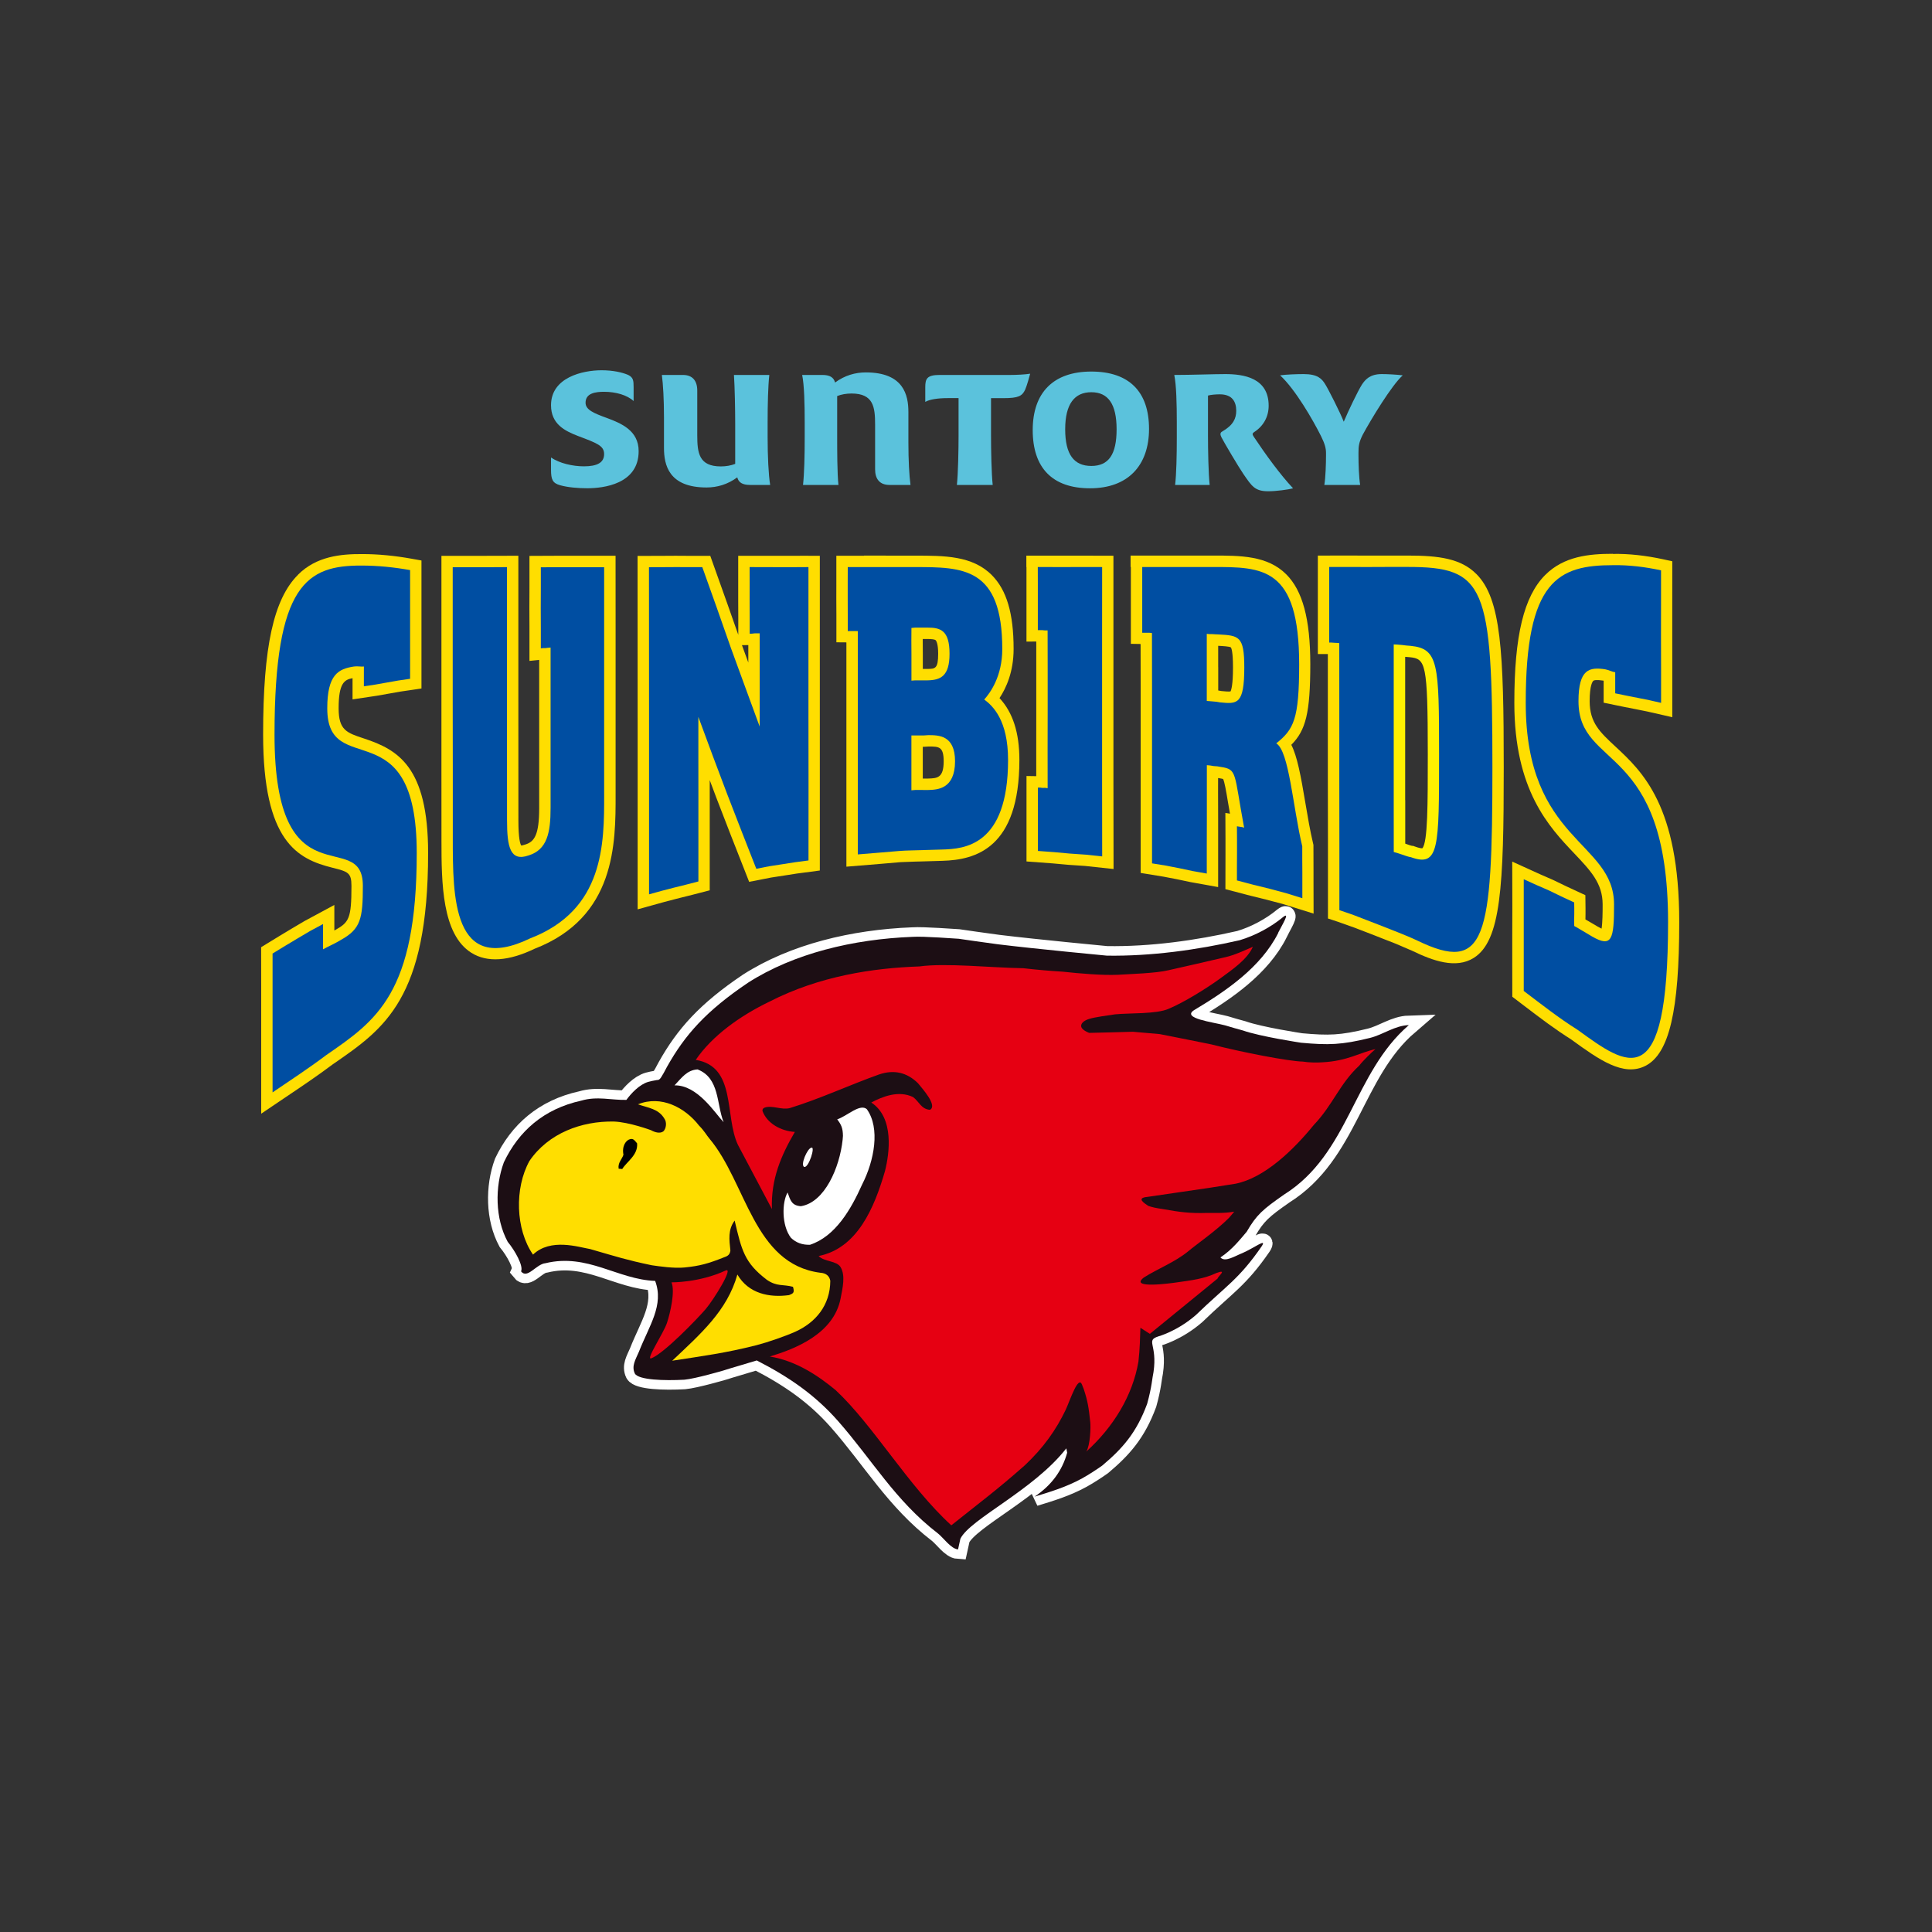
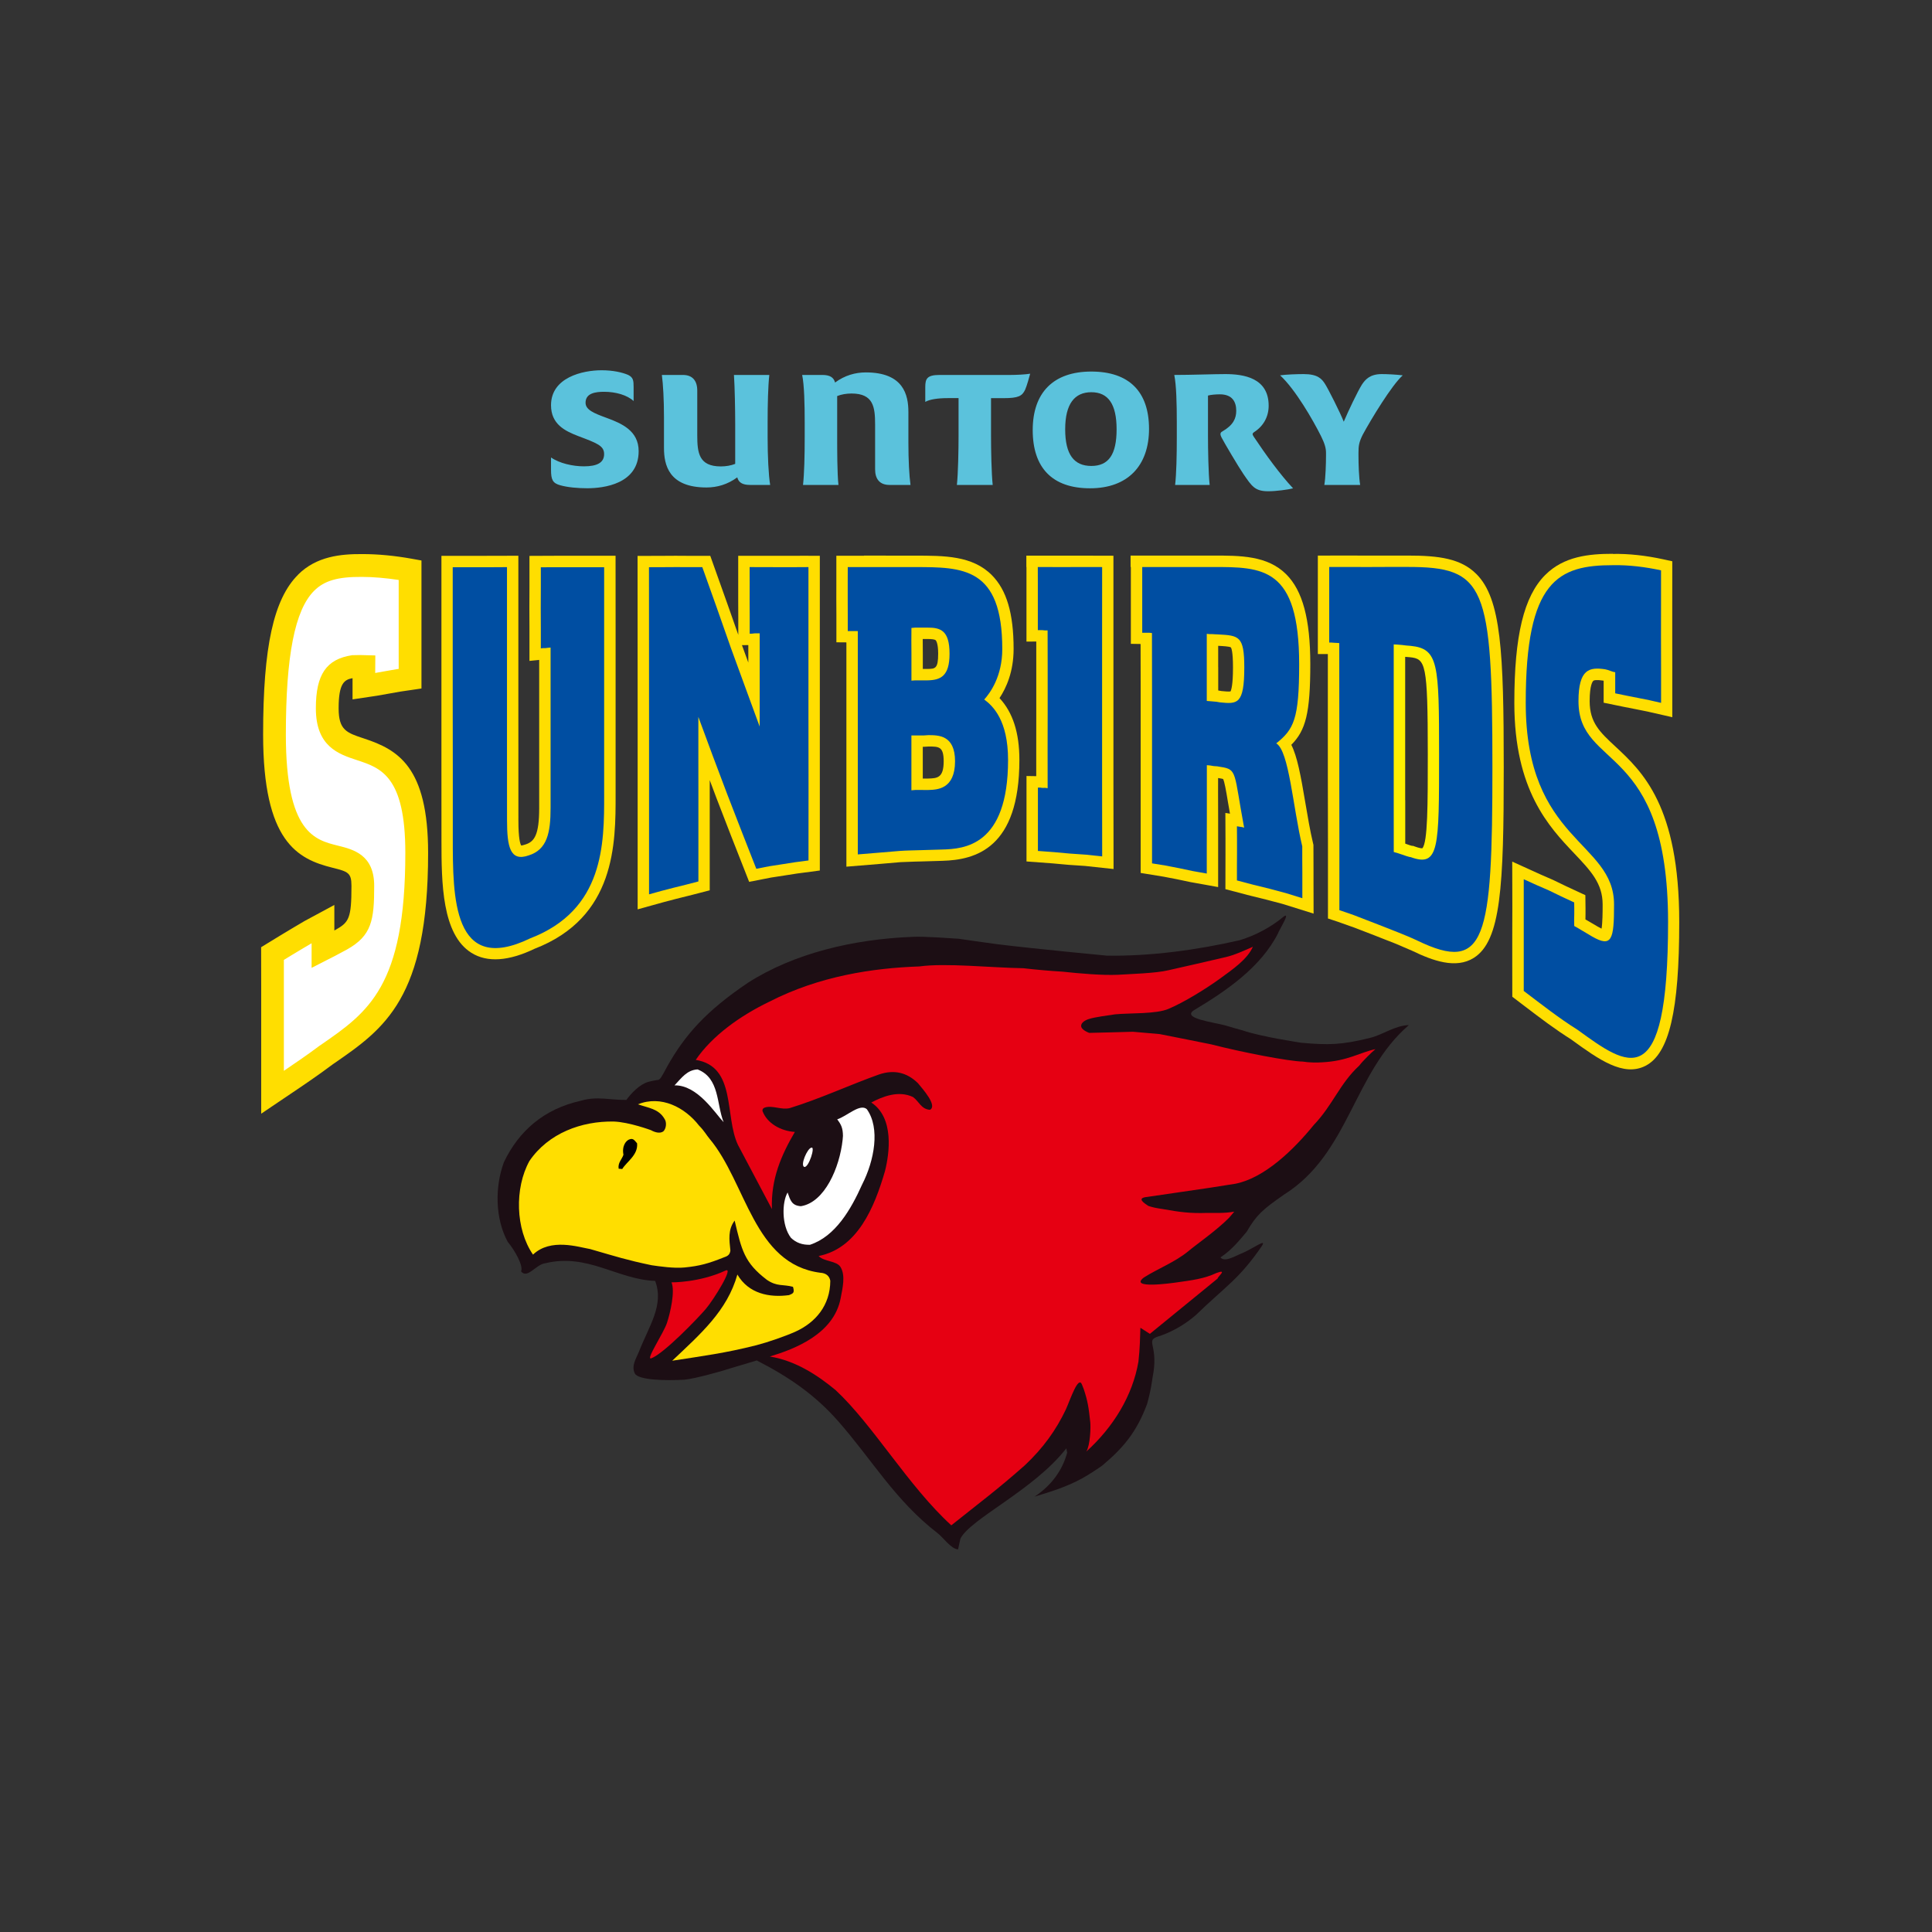
<svg xmlns="http://www.w3.org/2000/svg" width="260" height="260" viewBox="0 0 260 260" fill="none">
  <rect x="0" y="0" width="260" height="260" fill="#333333" stroke="none" />
  <g clip-path="url(#clip0_1_1678)">
    <path d="M205.059 133.37V129.59V125.804V122.029V118.322L206.758 119.095L208.414 119.815L210.107 120.636L211.847 121.445L211.858 122.218V122.991L211.842 123.796L211.852 124.616C212.588 125.01 213.393 125.541 214.276 126.041C216.905 127.545 217.221 126.461 217.21 121.714C217.21 113.18 205.327 113.269 205.327 94.594C205.317 78.068 209.712 76.059 217.084 76.059C219.208 76.023 221.406 76.291 223.535 76.754V81.149L223.53 85.671L223.541 90.072V94.588L222 94.236L220.449 93.926L218.908 93.621L217.368 93.305V92.617V91.88V91.186V90.461C216.947 90.424 216.479 90.151 216.022 90.072C213.887 89.751 212.431 90.04 212.425 94.352C212.425 103.658 224.471 99.825 224.482 124.064C224.482 147.645 219.003 143.439 212.294 138.581C209.818 137.035 207.467 135.179 205.075 133.37H205.059Z" fill="white" />
    <path d="M217.052 74.529H217.037C213.803 74.529 210.448 74.876 207.951 77.374C205.075 80.25 203.792 85.55 203.792 94.562V94.593C203.792 106.35 208.45 111.261 211.858 114.852C214.076 117.192 215.675 118.879 215.675 121.708V121.945C215.675 122.712 215.664 124.174 215.533 124.973C215.401 124.91 215.244 124.831 215.033 124.71C215.023 124.71 213.908 124.048 213.908 124.048C213.908 124.048 213.629 123.885 213.361 123.732C213.361 123.585 213.372 123.023 213.372 123.023C213.372 123.002 213.372 122.229 213.372 122.229C213.372 122.208 213.351 120.467 213.351 120.467L210.738 119.253L209.039 118.432L207.352 117.696L203.508 115.951L203.524 122.045L203.513 125.815V129.6L203.519 134.138L205.259 135.463C207.252 136.982 209.318 138.554 211.458 139.89L211.369 139.832L211.574 139.979C215.112 142.54 218.456 144.964 221.443 143.434C224.629 141.804 225.991 136.015 225.985 124.074C225.985 108.443 221.011 103.826 217.384 100.456C215.307 98.526 213.934 97.254 213.929 94.362C213.929 92.154 214.345 91.686 214.429 91.617C214.513 91.544 214.791 91.449 215.769 91.596C215.769 91.596 215.79 91.607 215.811 91.612C215.811 91.759 215.811 92.637 215.811 92.637V94.567L218.577 95.135L220.133 95.44C220.133 95.44 221.674 95.75 221.679 95.75L225.05 96.518V90.082L225.044 85.681V81.165L225.05 75.534L223.845 75.271C221.448 74.75 219.161 74.503 217.042 74.545L217.052 74.529ZM217.173 127.881C218.672 127.008 218.745 124.968 218.74 121.708C218.74 117.66 216.479 115.272 214.082 112.743C210.696 109.168 206.857 105.125 206.857 94.588C206.857 86.543 207.888 81.764 210.117 79.535C211.737 77.915 214.071 77.584 217.084 77.589C218.63 77.563 220.291 77.742 222.005 78.047C222.005 79.335 222.005 81.149 222.005 81.149V85.671V90.077V92.679C221.537 92.585 220.743 92.427 220.743 92.427L219.198 92.122C219.198 92.122 219.066 92.096 218.887 92.059C218.887 91.954 218.887 91.181 218.887 91.181V89.104C218.887 89.104 217.547 88.941 217.515 88.941L217.184 88.831L216.264 88.568C215.002 88.379 213.582 88.321 212.452 89.293C211.374 90.224 210.89 91.786 210.89 94.357C210.89 98.584 213.046 100.582 215.322 102.696C218.719 105.85 222.941 109.773 222.946 124.069C222.946 137.261 221.143 140.153 220.065 140.705C218.745 141.378 215.896 139.317 213.382 137.497L213.135 137.319L213.088 137.292C211.069 136.036 209.155 134.574 207.131 133.028C207.131 133.028 206.863 132.823 206.594 132.618C206.594 131.651 206.594 129.595 206.594 129.595V122.039C206.594 122.039 206.594 121.419 206.594 120.693C207.052 120.893 207.678 121.167 207.777 121.209C207.83 121.235 209.439 122.013 209.439 122.013C209.449 122.018 209.891 122.223 210.328 122.423C210.328 122.644 210.328 122.986 210.328 122.986C210.328 122.96 210.312 123.764 210.312 123.764V123.811L210.338 125.494L211.137 125.962L212.331 126.661L213.53 127.371C214.655 128.012 215.974 128.58 217.179 127.886L217.173 127.881Z" fill="#FFDE00" />
    <path d="M178.88 86.491V81.401V78.846V76.301H181.504L184.091 76.307L186.757 76.296H189.375C199.88 76.291 200.842 78.683 200.842 103.264C200.848 126.467 199.922 131.015 190.742 126.582C189.854 126.156 188.97 125.809 188.118 125.462L185.458 124.416L182.871 123.417C182.019 123.07 181.057 122.76 180.247 122.486V113.459L180.237 104.499V95.508L180.232 86.544L179.853 86.517L179.538 86.502L179.196 86.475H178.886L178.88 86.491ZM189.843 86.917L189.259 86.87L188.686 86.801L188.097 86.749L187.561 86.722V93.7V100.693V107.675L187.566 114.658L188.108 114.815L188.686 115.005L189.265 115.204C189.417 115.231 189.696 115.357 189.843 115.346C193.671 116.74 193.665 114.163 193.665 101.534C193.665 89.341 193.581 87.296 189.843 86.917Z" fill="white" />
    <path d="M178.875 74.771H177.35V81.401V83.951V88.021H178.696C178.696 90.072 178.696 95.524 178.696 95.524V104.515L178.712 113.474V123.606L179.984 124.027L182.282 124.842C182.308 124.852 184.901 125.851 184.901 125.851C184.89 125.851 187.55 126.892 187.556 126.892L187.897 127.029L190.074 127.965C192.803 129.285 195.921 130.426 198.329 128.912C201.994 126.614 202.372 119.332 202.367 103.264C202.367 87.737 202.02 80.581 198.687 77.253C196.605 75.171 193.692 74.761 189.37 74.766H186.751L184.08 74.771L181.504 74.761L178.87 74.766L178.875 74.771ZM181.504 77.826L184.08 77.837L186.757 77.831H189.37C192.892 77.831 195.19 78.089 196.526 79.424C198.923 81.822 199.307 88.415 199.307 103.269C199.307 115.404 199.123 124.805 196.704 126.325C195.826 126.877 194.091 126.509 191.399 125.21L189.038 124.195L188.686 124.053L186.01 123.002C185.999 123.002 183.413 122.003 183.413 122.003C183.428 122.008 182.492 121.677 181.767 121.419C181.767 119.742 181.767 113.474 181.767 113.474L181.756 104.515V95.529L181.751 85.14C181.751 85.14 180.542 85.056 180.4 85.05V77.842C180.936 77.842 181.499 77.842 181.499 77.842L181.504 77.826Z" fill="#FFDE00" />
    <path d="M186.036 86.722V93.705V100.692V107.675V115.804C186.036 115.804 187.608 116.266 187.656 116.277C187.703 116.293 188.208 116.461 188.208 116.461C188.187 116.456 188.765 116.65 188.765 116.65L188.844 116.676C188.844 116.676 188.886 116.687 188.923 116.692C188.928 116.692 188.996 116.713 188.996 116.713L189.969 116.866L189.317 116.776C190.358 117.155 191.888 117.56 193.15 116.676C195.195 115.246 195.195 111.797 195.195 101.571C195.195 95.119 195.169 91.67 194.643 89.441C194.044 86.87 192.651 85.655 189.995 85.392C189.995 85.392 189.464 85.345 189.412 85.34C189.359 85.34 188.844 85.271 188.844 85.271L188.208 85.219L186.036 85.108V86.722ZM189.102 107.675V100.692V93.705C189.102 93.705 189.102 90.461 189.102 88.394C189.102 88.394 189.659 88.442 189.701 88.442C191.862 88.662 192.141 89.178 192.146 101.539C192.146 108.164 192.146 113.364 191.41 114.158C191.32 114.163 191.047 114.158 190.379 113.911L190.164 113.832C190.164 113.832 190.08 113.832 190.016 113.832C189.985 113.821 189.953 113.811 189.953 113.811L189.559 113.706L189.775 113.764L189.201 113.564C189.201 113.564 189.159 113.548 189.112 113.532C189.112 111.95 189.112 107.68 189.112 107.68L189.102 107.675Z" fill="#FFF100" />
    <path d="M153.716 76.307H156.072H158.427H163.133C169.963 76.296 174.827 76.307 174.837 89.383C174.832 96.833 174.106 98.137 171.751 100.041C173.481 101.04 173.991 108.637 175.252 113.895V115.593L175.263 117.323V119.1V120.878L173.065 120.194L170.862 119.605L168.659 119.064L166.461 118.485V116.629L166.472 114.784V112.97L166.461 111.198L166.693 111.235L166.961 111.277L167.197 111.314L167.429 111.387C166.041 103.942 166.535 103.548 164.263 103.206L163.801 103.127L163.338 103.096L162.833 103.011L162.413 102.975V106.597V110.23L162.402 113.9V117.56L160.515 117.223L158.669 116.834L156.855 116.482L155.036 116.188V108.427V100.666V92.911L155.025 85.192L154.689 85.156H154.373H154.068H153.716V78.52V76.317V76.307ZM163.911 85.376L163.522 85.361L163.133 85.335H162.744L162.402 85.298V87.532V89.777V92.054V94.331L162.823 94.362L163.249 94.399L163.717 94.441L164.174 94.52C166.493 94.751 167.455 94.835 167.45 89.809C167.45 85.571 166.724 85.529 163.906 85.376H163.911Z" fill="white" />
    <path d="M152.186 76.312V78.515V80.713V86.644C152.186 86.644 153.201 86.659 153.495 86.665C153.495 88.6 153.506 92.9 153.506 92.9V100.656V108.416V117.476L156.603 117.981L158.375 118.322C158.348 118.317 160.194 118.706 160.194 118.706C160.241 118.717 162.134 119.053 162.134 119.053L163.932 119.379V113.89V110.225C163.932 110.215 163.922 106.587 163.922 106.587C163.922 106.587 163.922 105.635 163.927 104.704C163.943 104.704 163.995 104.715 163.995 104.715C164.348 104.767 164.516 104.81 164.595 104.831C164.784 105.162 165.005 106.439 165.252 107.938C165.252 107.938 165.394 108.737 165.525 109.5C165.241 109.458 164.905 109.4 164.905 109.4L164.921 112.965V114.778L164.91 119.658L168.249 120.536L170.478 121.083C170.452 121.077 172.45 121.608 172.618 121.65C172.681 121.672 176.777 122.949 176.777 122.949L176.767 119.085V117.318L176.756 113.695L176.714 113.522C176.309 111.834 175.978 109.868 175.657 107.97C175.047 104.342 174.574 101.802 173.78 100.235C175.72 98.279 176.33 95.987 176.335 89.373C176.335 83.326 175.3 79.488 173.097 77.29C170.557 74.756 166.934 74.761 163.101 74.766H160.751H158.396H156.04H152.149V76.296L152.186 76.312ZM158.427 77.837H160.783H163.133C166.593 77.831 169.321 77.826 170.967 79.467C172.539 81.034 173.307 84.278 173.307 89.383C173.296 96.823 172.513 97.459 170.788 98.847L169.222 100.114C169.222 100.114 170.778 101.213 170.909 101.313C171.572 101.976 172.229 105.898 172.665 108.49C172.981 110.372 173.312 112.313 173.722 114.053C173.722 114.305 173.733 117.334 173.733 117.334C173.733 117.334 173.733 118.296 173.733 118.801C173.696 118.79 173.491 118.727 173.491 118.727L171.256 118.133C171.23 118.128 169.022 117.586 169.022 117.586C169.022 117.586 168.517 117.455 167.996 117.313C167.996 116.997 168.002 114.789 168.002 114.789C168.002 114.789 168.002 113.653 168.002 113.18C168.675 113.396 169.374 113.622 169.374 113.622L168.291 107.444C167.628 103.474 167.402 102.133 164.49 101.697L163.985 101.613C163.985 101.613 163.627 101.586 163.522 101.581C163.417 101.565 163.033 101.497 163.033 101.497L160.888 101.308L160.872 106.597L160.888 110.236L160.877 113.895C160.877 113.895 160.877 114.815 160.877 115.73C160.867 115.73 160.788 115.714 160.788 115.714L158.99 115.331C158.963 115.325 157.144 114.973 157.144 114.973C157.128 114.973 156.876 114.931 156.566 114.878C156.566 113.075 156.566 108.416 156.566 108.416V100.656V92.9L156.55 83.804C156.55 83.804 155.357 83.678 155.246 83.668V80.713V78.515C155.246 78.515 155.246 78.215 155.246 77.842H156.066H158.422L158.427 77.837Z" fill="#FFDE00" />
    <path d="M160.872 85.297V87.532V89.772V92.049V95.74L162.702 95.887L163.123 95.924C163.123 95.924 163.396 95.95 163.522 95.96C163.617 95.976 163.974 96.039 163.974 96.039H164.027C165.289 96.171 166.587 96.297 167.629 95.361C168.754 94.341 168.985 92.501 168.985 89.867V89.809C168.985 84.903 167.802 84.057 163.99 83.852C163.99 83.852 163.643 83.841 163.596 83.841C163.554 83.841 163.196 83.815 163.196 83.815C163.196 83.815 162.923 83.815 162.833 83.809C162.749 83.799 160.867 83.615 160.867 83.615V85.308L160.872 85.297ZM163.938 89.777V87.532C163.938 87.532 163.938 87.259 163.938 86.912C164.637 86.948 165.447 86.996 165.641 87.122C165.715 87.217 165.93 87.679 165.93 89.809V89.851C165.93 92.164 165.699 92.858 165.599 93.048C165.389 93.09 164.831 93.048 164.39 93C164.3 92.984 163.959 92.927 163.943 92.921C163.943 92.506 163.943 92.049 163.943 92.049V89.777H163.938Z" fill="#FFDE00" />
    <path d="M139.662 76.307L141.791 76.312H143.947L146.15 76.307L148.322 76.312L148.316 85.997V95.761V105.483L148.327 115.252L146.161 115.02L143.963 114.868L141.802 114.673L139.678 114.516V112.36V110.23V108.117V105.987L139.988 105.993L140.293 106.035L140.645 106.024L140.987 106.071L140.982 100.735L140.992 95.461V90.124L140.982 84.835L140.629 84.84L140.282 84.803H139.977H139.667V82.642V80.523V78.394L139.662 76.307Z" fill="white" />
    <path d="M138.137 76.307V80.518V82.637V86.344C138.137 86.344 139.126 86.333 139.457 86.333C139.457 87.874 139.457 90.124 139.457 90.124V95.456L139.452 100.729C139.452 100.729 139.452 102.88 139.452 104.452C139.099 104.447 138.142 104.431 138.142 104.431V108.117V110.225V112.355V115.93L141.686 116.193C141.665 116.193 143.821 116.387 143.821 116.387C143.852 116.387 145.861 116.524 146.024 116.535C146.082 116.54 149.857 116.95 149.857 116.95L149.841 105.477V85.992V76.312V74.787L146.145 74.777C146.14 74.777 141.781 74.777 141.781 74.777H138.121V76.301L138.137 76.307ZM143.952 77.842H146.155C146.155 77.842 146.439 77.842 146.792 77.842C146.792 80.008 146.792 85.997 146.792 85.997V105.488C146.792 105.488 146.797 110.756 146.802 113.553C146.644 113.538 146.303 113.501 146.303 113.501L144.073 113.348L141.944 113.159C141.933 113.159 141.607 113.133 141.213 113.106C141.213 112.775 141.213 112.37 141.213 112.37V110.241V108.133C141.213 108.133 141.213 107.927 141.213 107.654C141.691 107.717 142.517 107.822 142.517 107.822V100.75L142.522 95.477V90.14L142.517 83.31C142.517 83.31 141.534 83.321 141.202 83.321C141.202 83.042 141.202 80.539 141.202 80.539C141.202 80.539 141.202 78.168 141.202 77.858C141.439 77.858 141.791 77.858 141.791 77.858C141.797 77.858 143.952 77.858 143.952 77.858V77.842Z" fill="#FFDE00" />
    <path d="M114.082 76.317H118.557H120.833H123.115C129.556 76.317 134.882 76.312 134.882 87.348C134.882 91.013 133.258 93.248 132.453 94.136C133.61 94.993 135.661 96.918 135.661 102.275C135.661 113.869 129.719 114.242 126.791 114.326L123.936 114.41C123 114.442 122.001 114.447 121.07 114.516L118.257 114.752L115.439 114.983V107.47V99.941V92.412V84.924H115.05L114.74 84.93H114.398H114.088V82.763L114.082 80.602V78.441L114.088 76.322L114.082 76.317ZM122.658 84.498L122.647 86.239L122.658 88.011V89.751V91.597L123.157 91.56H123.736H124.24H124.814C126.559 91.523 127.79 91.023 127.784 87.969C127.784 84.803 126.543 84.456 124.814 84.462H124.235H123.741H123.157L122.663 84.504L122.658 84.498ZM122.653 98.968V100.793V102.675V104.494V106.355L123.194 106.308H123.773L124.314 106.313H124.935C126.123 106.271 128.52 106.229 128.526 102.443C128.52 98.9 126.281 98.942 124.935 98.931L124.319 98.973H123.783H123.194H122.653V98.968Z" fill="white" />
    <path d="M116.275 74.787H112.552V78.436L112.547 80.592C112.547 80.602 112.558 82.763 112.558 82.763V86.438C112.558 86.438 113.646 86.449 113.904 86.449C113.904 88.389 113.904 92.401 113.904 92.401V107.459V116.634L118.378 116.266L121.196 116.024C121.175 116.024 123.115 115.951 123.115 115.951L123.983 115.93L126.827 115.846C131.276 115.72 137.185 114.174 137.185 102.275V102.265C137.185 98.595 136.297 95.866 134.509 93.947C135.44 92.543 136.407 90.361 136.407 87.338C136.407 82.553 135.471 79.393 133.463 77.384C130.85 74.771 127.09 74.776 123.11 74.776H120.828L118.557 74.771C118.551 74.771 116.27 74.771 116.27 74.771L116.275 74.787ZM116.275 77.847H118.557H120.828L123.115 77.852C126.591 77.852 129.588 77.852 131.307 79.561C132.685 80.939 133.352 83.484 133.358 87.348C133.358 90.529 131.933 92.432 131.323 93.111L130.187 94.362L131.544 95.372C132.185 95.845 134.136 97.296 134.136 102.286C134.136 112.596 129.33 112.733 126.748 112.807L123.893 112.891L123.047 112.912L120.965 112.996L118.131 113.238C118.131 113.238 117.584 113.285 116.969 113.332C116.969 111.319 116.969 107.475 116.969 107.475V92.417V83.41C116.969 83.41 115.886 83.399 115.618 83.399C115.618 83.142 115.618 82.769 115.618 82.769C115.618 82.758 115.607 80.597 115.607 80.597V78.447C115.607 78.447 115.612 78.184 115.612 77.852H116.275V77.847Z" fill="#FFDE00" />
-     <path d="M123.01 82.931L121.133 83.105L121.112 86.228L121.123 88.021V89.751V93.248C121.123 93.248 123.115 93.095 123.205 93.09C123.299 93.09 124.225 93.09 124.225 93.09C124.235 93.09 124.814 93.09 124.814 93.09C127.89 93.037 129.309 91.407 129.309 87.969C129.309 86.102 128.92 84.84 128.084 83.999C127.138 83.058 125.897 82.931 124.803 82.931H124.23L123.084 82.926H123.01V82.931ZM124.178 85.992H124.808C125.434 85.992 125.807 86.049 125.923 86.165C125.976 86.218 126.254 86.565 126.254 87.948V87.984C126.254 89.998 125.855 90.009 124.787 90.024C124.782 90.024 124.204 90.024 124.188 90.024C124.188 89.951 124.188 88.005 124.188 88.005C124.188 87.995 124.178 86.223 124.178 86.223C124.178 86.223 124.178 86.128 124.178 85.986V85.992Z" fill="#FFDE00" />
+     <path d="M123.01 82.931L121.133 83.105L121.112 86.228L121.123 88.021V89.751V93.248C121.123 93.248 123.115 93.095 123.205 93.09C123.299 93.09 124.225 93.09 124.225 93.09C124.235 93.09 124.814 93.09 124.814 93.09C127.89 93.037 129.309 91.407 129.309 87.969C129.309 86.102 128.92 84.84 128.084 83.999C127.138 83.058 125.897 82.931 124.803 82.931H124.23L123.084 82.926H123.01V82.931M124.178 85.992H124.808C125.434 85.992 125.807 86.049 125.923 86.165C125.976 86.218 126.254 86.565 126.254 87.948V87.984C126.254 89.998 125.855 90.009 124.787 90.024C124.782 90.024 124.204 90.024 124.188 90.024C124.188 89.951 124.188 88.005 124.188 88.005C124.188 87.995 124.178 86.223 124.178 86.223C124.178 86.223 124.178 86.128 124.178 85.986V85.992Z" fill="#FFDE00" />
    <path d="M124.835 97.401C124.835 97.401 124.34 97.433 124.262 97.438C124.188 97.438 123.773 97.438 123.773 97.438H123.194H122.663L121.123 97.427V100.792V102.67V104.483L121.128 108.017C121.128 108.017 123.147 107.838 123.257 107.827C123.368 107.827 124.304 107.838 124.304 107.838C124.319 107.838 124.961 107.838 124.961 107.838H125.019C128.357 107.728 130.051 105.914 130.056 102.443C130.045 97.433 126.249 97.406 125.003 97.401H124.887H124.835ZM124.325 100.498H124.372L124.987 100.461C126.365 100.466 126.99 100.472 126.996 102.443C126.996 104.704 126.123 104.736 124.919 104.773C124.919 104.773 124.309 104.773 124.304 104.773C124.304 104.773 124.251 104.773 124.183 104.773C124.183 104.699 124.183 104.483 124.183 104.483V102.67C124.183 102.67 124.183 100.672 124.183 100.498C124.262 100.498 124.325 100.498 124.325 100.498Z" fill="#FFDE00" />
    <path d="M87.346 120.357V109.326V98.327L87.341 87.296L87.336 76.333L89.118 76.328L90.927 76.317L92.746 76.322H94.513L96.453 81.764L98.377 87.243L100.312 92.538L102.236 97.785V94.615V91.486V88.363V85.229H101.847L101.548 85.234L101.19 85.276L100.89 85.282V82.995L100.88 80.765L100.885 78.525L100.88 76.317L102.852 76.322L104.818 76.328H106.827L108.798 76.317V86.16V96.045L108.809 105.919L108.804 115.798L107.032 116.03L105.291 116.303L103.519 116.577L101.779 116.918L99.813 111.902L97.841 106.813L95.906 101.681L93.982 96.476V101.991L93.987 107.512V113.064V118.622L92.325 119.053L90.627 119.474L88.966 119.905L87.346 120.357Z" fill="white" />
    <path d="M108.793 74.787L106.816 74.798H104.813H102.852H99.345V78.536V80.776C99.345 80.786 99.355 83.01 99.355 83.01C99.355 83.01 99.355 85.408 99.355 85.434C98.787 83.82 97.888 81.265 97.888 81.265C97.888 81.26 95.585 74.803 95.585 74.803H92.741L90.921 74.792C90.906 74.792 89.102 74.803 89.102 74.803L87.325 74.808H85.8L85.811 98.332V109.331V122.376L89.376 121.388L91.006 120.962C90.99 120.962 92.693 120.541 92.693 120.541C92.709 120.541 95.512 119.815 95.512 119.815V107.517C95.512 107.517 95.512 106.287 95.512 104.988C95.969 106.203 96.405 107.365 96.405 107.365C96.405 107.375 98.377 112.465 98.377 112.465C98.377 112.475 100.817 118.675 100.817 118.675C100.817 118.675 103.714 118.107 103.777 118.096C103.835 118.086 105.517 117.828 105.517 117.828C105.517 117.828 107.258 117.555 107.263 117.555L110.328 117.15V105.929V96.055V74.798H108.793V74.787ZM89.123 77.858L90.937 77.847H92.746C92.746 77.847 93.072 77.852 93.44 77.852C93.918 79.198 95.017 82.274 95.017 82.274C95.017 82.269 96.942 87.748 96.942 87.748C96.947 87.763 98.882 93.064 98.882 93.064L103.777 106.382V94.609V91.486V83.689C103.777 83.689 102.715 83.689 102.426 83.689C102.426 83.389 102.426 82.984 102.426 82.984C102.426 82.974 102.415 80.749 102.415 80.749V78.515C102.415 78.515 102.415 78.215 102.415 77.842C102.568 77.842 104.818 77.842 104.818 77.842H107.273V96.034L107.284 105.908C107.284 105.908 107.284 112.444 107.279 114.447C107.116 114.468 106.837 114.505 106.837 114.505C106.8 114.51 105.06 114.784 105.06 114.784L103.288 115.057L103.225 115.068C103.225 115.068 102.936 115.125 102.736 115.162C102.194 113.779 101.232 111.335 101.232 111.335C101.232 111.34 99.266 106.25 99.266 106.25C99.271 106.261 97.336 101.134 97.336 101.134C97.336 101.145 95.412 95.934 95.412 95.934L92.441 87.916V101.981L92.451 107.496C92.451 107.496 92.451 115.788 92.451 117.423C92.236 117.481 91.942 117.555 91.942 117.555C91.957 117.555 90.254 117.975 90.254 117.975C90.243 117.975 89.349 118.212 88.871 118.333C88.871 115.646 88.871 109.31 88.871 109.31V98.311C88.871 98.311 88.866 80.849 88.866 77.842C88.929 77.842 89.118 77.842 89.118 77.842L89.123 77.858ZM100.706 86.812V89.167C100.328 88.126 99.965 87.133 99.849 86.822C100.217 86.822 100.512 86.812 100.706 86.812Z" fill="#FFDE00" />
    <path d="M60.936 76.333H62.745H64.564H66.372L68.228 76.322V84.782V93.347V101.844L68.234 110.372C68.234 113.995 68.66 116.003 71.168 115.11C73.597 114.342 74.102 112.134 74.096 108.705V103.306V97.859V92.543V87.143L73.707 87.18L73.397 87.222H73.087L72.782 87.253V84.519L72.771 81.78L72.782 79.041V76.343L74.901 76.333H77.025L79.149 76.338H81.305V83.941V91.617V99.215V106.902C81.315 113.537 81.315 122.444 71.357 126.277C60.904 131.33 60.936 120.688 60.936 112.775V103.626L60.925 94.562V85.408V76.338L60.936 76.333Z" fill="white" />
    <path d="M68.228 74.798H66.372L64.564 74.803H62.75H59.406V85.403V94.551V103.616C59.406 103.616 59.411 113.038 59.411 113.143C59.411 118.822 59.479 125.741 63.433 128.223C65.568 129.564 68.465 129.369 72.03 127.639L71.914 127.692C82.872 123.475 82.856 113.49 82.845 106.886V91.607V83.93L82.84 74.792H79.154H77.035H74.906C74.901 74.792 71.252 74.808 71.252 74.808V79.03L71.241 81.764C71.241 81.775 71.252 84.519 71.252 84.519C71.252 84.535 71.252 88.941 71.252 88.941C71.252 88.941 72.109 88.852 72.561 88.805C72.561 90.398 72.561 92.538 72.561 92.538V97.853V103.306C72.561 103.306 72.561 108.732 72.561 108.742C72.561 112.376 71.909 113.269 70.705 113.648L70.652 113.664C70.368 113.764 70.216 113.779 70.142 113.785C70.006 113.569 69.764 112.854 69.764 110.414C69.764 110.399 69.758 93.342 69.758 93.342V74.787H68.223L68.228 74.798ZM74.916 77.852H77.035L79.154 77.858C79.154 77.858 79.433 77.858 79.785 77.858C79.785 79.814 79.785 83.93 79.785 83.93V91.607C79.785 91.607 79.785 107.328 79.785 107.544C79.785 113.879 79.507 121.493 70.815 124.837L70.752 124.858L70.694 124.884C68.139 126.12 66.241 126.367 65.058 125.625C62.524 124.032 62.471 117.802 62.471 113.117C62.471 113.017 62.466 103.605 62.466 103.605V94.541V85.392C62.466 85.392 62.466 80.434 62.466 77.847C62.539 77.847 64.564 77.847 64.564 77.847C64.564 77.847 66.604 77.842 66.704 77.842C66.704 79.898 66.704 93.337 66.704 93.337C66.704 93.337 66.709 110.409 66.709 110.435C66.709 112.817 66.851 115.22 68.402 116.314C69.269 116.929 70.368 117.003 71.662 116.55C75.526 115.309 75.632 111.229 75.632 108.89C75.632 108.827 75.632 103.295 75.632 103.295L75.626 97.843V92.527V85.445C75.626 85.445 74.764 85.529 74.317 85.571V84.498L74.307 81.754L74.317 79.025C74.317 79.025 74.317 78.452 74.317 77.847C74.559 77.847 74.911 77.847 74.911 77.847L74.916 77.852ZM71.667 116.561C71.667 116.561 71.646 116.571 71.636 116.571L71.688 116.556C71.688 116.556 71.672 116.556 71.667 116.561Z" fill="#FFDE00" />
    <path d="M36.681 146.999V142.298V137.624V132.955V128.323L38.379 127.287L40.046 126.288L41.745 125.284L43.474 124.353V126.014V126.903V127.755C44.242 127.329 45.01 127.019 45.903 126.477C48.527 125.005 48.832 123.659 48.832 119.216C48.832 111.156 36.949 121.808 36.944 98.879C36.944 78.541 41.34 76.07 48.706 76.112C50.835 76.112 53.028 76.333 55.189 76.722V80.313V84.02V87.648V91.349L53.606 91.581L52.055 91.854L50.515 92.128L48.969 92.359V91.665V91.002V90.35L48.974 89.698C48.548 89.74 48.091 89.625 47.623 89.698C45.541 90.014 44.037 90.781 44.042 95.335C44.042 105.099 56.077 95.246 56.083 114.778C56.088 133.728 50.604 137.361 43.9 141.993C41.476 143.812 39.074 145.384 36.681 147.009V146.999Z" fill="white" />
    <path d="M40.12 77.337C36.818 80.618 35.409 87.054 35.409 98.842V98.873C35.414 113.259 40.025 115.604 44.747 116.776C46.85 117.297 47.297 117.465 47.297 119.206V119.274C47.297 123.585 46.966 124.116 45.152 125.136C45.141 125.136 45.078 125.173 44.994 125.221V121.787L40.982 123.948L39.258 124.968L37.58 125.978C37.57 125.983 35.141 127.471 35.141 127.471L35.151 132.96V137.624V142.298V149.875L38.868 147.367C40.809 146.063 42.812 144.711 44.815 143.208L44.768 143.239L44.931 143.129C51.734 138.434 57.613 134.374 57.613 114.805V114.768C57.613 103.18 53.538 100.882 49 99.389C46.645 98.616 45.572 98.258 45.572 95.324V95.308C45.572 91.949 46.335 91.47 47.444 91.265C47.444 91.454 47.444 91.665 47.444 91.665V94.12L50.746 93.626C50.788 93.621 52.323 93.347 52.323 93.347L53.869 93.074C53.827 93.079 55.41 92.848 55.41 92.848L56.719 92.653V87.632V83.999V75.428L55.462 75.202C53.107 74.776 50.835 74.561 48.701 74.566C45.851 74.55 42.591 74.866 40.12 77.327V77.337ZM44.216 129.085L45.109 128.628L46.692 127.781C50.026 125.915 50.362 123.838 50.357 119.211C50.357 115.015 47.539 114.316 45.483 113.806C42.36 113.033 38.474 112.071 38.469 98.873C38.469 88.242 39.678 82.09 42.276 79.503C43.643 78.142 45.441 77.616 48.69 77.637C50.262 77.637 51.94 77.794 53.654 78.047C53.654 79.099 53.654 84.009 53.654 84.009V87.642V90.019C53.575 90.03 53.38 90.056 53.38 90.056C53.338 90.061 51.787 90.335 51.787 90.335C51.787 90.335 50.93 90.487 50.494 90.566C50.494 90.45 50.509 88.205 50.509 88.205L48.816 88.163L48.475 88.153L47.386 88.174C43.921 88.699 42.507 90.766 42.507 95.314V95.329C42.507 100.477 45.578 101.486 48.043 102.296C51.24 103.348 54.547 104.431 54.547 114.768V114.805C54.547 132.766 49.531 136.225 43.185 140.61L42.996 140.736L42.975 140.752C41.382 141.946 39.778 143.039 38.201 144.107C38.201 143.25 38.201 142.293 38.201 142.293V137.619V132.955C38.201 132.955 38.201 130.515 38.201 129.18C38.674 128.89 39.163 128.591 39.163 128.591C39.152 128.596 40.819 127.597 40.819 127.597C40.814 127.597 41.44 127.229 41.934 126.94V130.252L44.21 129.085H44.216Z" fill="#FFDE00" />
-     <path d="M172.024 125.541C169.684 130.2 164.968 133.381 160.693 135.941C158.969 137.046 163.238 137.55 164.884 137.992C165.846 138.292 166.451 138.449 167.245 138.67C169.6 139.501 175.095 140.326 175.095 140.326C178.78 140.663 180.547 140.621 184.359 139.68C186.162 139.233 187.682 138.018 189.596 137.955C182.124 144.38 181.572 155.259 172.807 160.758C169.921 162.772 169.101 163.477 167.776 165.759C166.982 166.684 165.846 168.167 164.242 169.218C164.852 169.912 166.167 169.04 167.197 168.635C168.748 167.967 170.573 166.553 169.784 167.73C166.735 172.163 164.984 173.051 160.94 176.968C158.417 179.161 155.888 179.845 155.888 179.845C154.126 180.423 155.782 180.891 155.236 184.64C155.062 185.397 155.015 186.643 154.373 188.935C152.912 192.874 151.024 194.961 148.332 197.232C147.575 197.769 146.539 198.447 145.629 198.952C143.458 200.14 141.365 200.755 139.231 201.412C141.523 199.877 142.964 197.884 143.616 195.497L143.5 194.914C139.099 200.555 130.592 204.383 129.246 207.07L128.931 208.51C127.979 208.453 126.911 206.88 126.186 206.334C120.476 201.943 117.363 196.444 112.773 191.228C109.692 187.737 106.232 185.334 101.842 183.083C100.443 183.52 98.303 184.124 97.341 184.44C97.341 184.44 93.598 185.539 92.11 185.675C89.391 185.823 85.937 185.718 85.437 184.85C84.959 183.841 85.516 182.999 85.979 181.921C87.362 178.388 89.391 175.633 88.166 172.378C83.124 172.2 79.06 168.624 73.407 169.997C72.161 170.107 70.968 172.179 70.121 171.095C70.468 170.38 69.312 168.309 68.323 167.115C66.63 163.982 66.583 159.749 67.808 156.415C69.806 152.225 73.171 149.233 78.224 148.119C80.369 147.482 82.293 148.071 84.296 148.019C84.922 147.162 86.042 145.942 87.236 145.595C87.519 145.516 87.945 145.421 88.429 145.342C88.855 145.406 89.081 144.738 89.318 144.396L89.77 143.555C92.173 139.264 95.038 136.041 100.68 132.24C106.826 128.307 114.808 126.388 122.795 126.078C124.225 125.972 128.757 126.33 129.02 126.335C129.02 126.335 133.226 126.95 134.33 127.082C139.278 127.692 148.963 128.607 148.963 128.607C154.878 128.696 161.088 127.844 166.834 126.53C168.922 125.904 171.046 124.768 172.681 123.407C173.68 122.628 172.534 124.49 172.008 125.531L172.024 125.541Z" fill="black" stroke="white" stroke-width="2.568" />
    <path d="M172.024 125.541C169.684 130.2 164.968 133.381 160.693 135.941C158.969 137.046 163.238 137.55 164.884 137.992C165.846 138.292 166.451 138.449 167.245 138.67C169.6 139.501 175.095 140.326 175.095 140.326C178.78 140.663 180.547 140.621 184.359 139.68C186.162 139.233 187.682 138.018 189.596 137.955C182.124 144.38 181.572 155.259 172.807 160.758C169.921 162.772 169.101 163.477 167.776 165.759C166.982 166.684 165.846 168.167 164.242 169.218C164.852 169.912 166.167 169.04 167.197 168.635C168.748 167.967 170.573 166.553 169.784 167.73C166.735 172.163 164.984 173.051 160.94 176.968C158.417 179.161 155.888 179.845 155.888 179.845C154.126 180.423 155.782 180.891 155.236 184.64C155.062 185.397 155.015 186.643 154.373 188.935C152.912 192.874 151.024 194.961 148.332 197.232C147.575 197.769 146.539 198.447 145.629 198.952C143.458 200.14 141.365 200.755 139.231 201.412C141.523 199.877 142.964 197.884 143.616 195.497L143.5 194.914C139.099 200.555 130.592 204.383 129.246 207.07L128.931 208.51C127.979 208.453 126.911 206.88 126.186 206.334C120.476 201.943 117.363 196.444 112.773 191.228C109.692 187.737 106.232 185.334 101.842 183.083C100.443 183.52 98.303 184.124 97.341 184.44C97.341 184.44 93.598 185.539 92.11 185.675C89.391 185.823 85.937 185.718 85.437 184.85C84.959 183.841 85.516 182.999 85.979 181.921C87.362 178.388 89.391 175.633 88.166 172.378C83.124 172.2 79.06 168.624 73.407 169.997C72.161 170.107 70.968 172.179 70.121 171.095C70.468 170.38 69.312 168.309 68.323 167.115C66.63 163.982 66.583 159.749 67.808 156.415C69.806 152.225 73.171 149.233 78.224 148.119C80.369 147.482 82.293 148.071 84.296 148.019C84.922 147.162 86.042 145.942 87.236 145.595C87.519 145.516 87.945 145.421 88.429 145.342C88.855 145.406 89.081 144.738 89.318 144.396L89.77 143.555C92.173 139.264 95.038 136.041 100.68 132.24C106.826 128.307 114.808 126.388 122.795 126.078C124.225 125.972 128.757 126.33 129.02 126.335C129.02 126.335 133.226 126.95 134.33 127.082C139.278 127.692 148.963 128.607 148.963 128.607C154.878 128.696 161.088 127.844 166.834 126.53C168.922 125.904 171.046 124.768 172.681 123.407C173.68 122.628 172.534 124.49 172.008 125.531L172.024 125.541Z" fill="#1C0E14" />
    <path d="M168.612 127.403C167.86 129.111 165.888 130.452 164.179 131.698C162.36 133.023 159.31 134.911 157.265 135.763C155.619 136.488 152.039 136.309 150.067 136.504C149.136 136.641 147.286 136.883 146.555 137.13C146.555 137.13 145.572 137.393 145.498 138.008C145.43 138.607 146.586 139.001 146.586 139.001C148.611 138.944 150.43 138.917 152.465 138.849C153.359 138.933 154.868 139.059 156.072 139.164C157.849 139.501 162.339 140.421 163.001 140.547C167.208 141.625 173.38 142.819 175.347 142.866C176.041 142.987 177.219 143.024 177.934 142.961C181.357 142.792 183.018 141.63 185.095 141.189C184.611 141.594 183.397 142.771 182.929 143.397C180.263 145.863 179.395 148.676 176.803 151.394C174.106 154.712 170.178 158.534 166.256 159.302C166.256 159.302 164.263 159.612 162.749 159.854L154.405 161.074C152.817 161.221 154.068 161.963 154.542 162.289C155.062 162.467 155.577 162.578 156.44 162.704C158.79 163.119 160.089 163.303 162.449 163.23C163.575 163.214 164.663 163.303 166.098 163.061L165.41 163.876C163.674 165.633 160.967 167.489 159.91 168.388C158.106 169.87 155.819 170.722 153.937 171.921C151.876 173.493 157.633 172.689 158.485 172.562C160.252 172.31 162.071 172.1 163.695 171.316C165.268 170.738 163.874 171.789 163.864 172.058L154.747 179.503L153.469 178.688C153.432 179.766 153.406 181.532 153.206 183.241C152.417 187.847 149.809 192.074 146.197 195.339C146.718 194.482 146.802 192.074 146.723 191.386C146.513 189.435 146.387 188.567 145.856 186.969L145.608 186.333C145.119 185.06 144.052 188.304 143.447 189.661C142.122 192.448 140.408 194.845 137.932 197.18C134.236 200.455 131.707 202.322 128.021 205.272C122.19 199.935 117.537 191.811 112.447 187.069C110.202 185.218 107.21 183.141 103.598 182.552C106.926 181.553 112.21 179.54 113.131 174.713C113.393 173.335 113.798 171.674 113.131 170.538C112.605 169.639 110.954 169.839 110.165 169.029C115.381 167.988 117.673 162.53 119.104 157.572C119.687 155.254 120.371 150.422 117.253 148.371C118.746 147.582 120.917 146.694 122.879 147.64C123.667 148.213 123.967 149.27 125.15 149.354C126.202 148.792 124.141 146.52 123.531 145.768C122.037 144.307 120.297 143.918 118.299 144.596C114.456 145.958 110.37 147.866 106.285 149.123C105.16 149.407 103.903 148.697 102.894 149.06C102.583 149.202 102.61 149.38 102.615 149.517C103.235 151.189 105.086 152.209 106.968 152.33C105.181 155.39 103.724 158.634 103.882 162.714C102.352 159.833 100.827 156.952 99.313 154.081C97.473 150.206 99.139 143.523 93.629 142.635C95.843 139.385 99.602 136.698 103.561 134.79C110.27 131.357 117.426 130.279 123.73 130.058C127.29 129.569 133.252 130.226 137.722 130.3C139.494 130.505 141.439 130.673 143.001 130.762C145.335 131.015 148.316 131.272 150.419 131.183C152.002 131.078 155.535 130.988 157.255 130.568C159.563 130.042 162.67 129.348 164.978 128.796C166.14 128.523 167.229 128.018 168.633 127.403H168.612Z" fill="#E60012" />
    <path d="M97.373 151.01C96.227 149.812 93.876 146 90.774 146.063C91.726 145.058 92.441 144.002 93.876 143.917C96.858 145.074 96.411 148.571 97.378 151.01H97.373Z" fill="white" />
    <path d="M116.669 149.291C118.462 151.82 117.679 156.168 116.017 159.413C114.514 162.767 112.416 166.39 109.009 167.515C107.967 167.552 107.116 167.231 106.437 166.574C105.16 164.897 105.233 161.779 105.991 160.48C106.369 161.553 106.553 162.241 107.778 162.325C110.98 161.821 112.999 157.131 113.399 153.377L113.441 152.867C113.43 151.804 113.204 151.342 112.668 150.637C114.004 150.201 115.749 148.439 116.675 149.286L116.669 149.291Z" fill="white" />
    <path d="M94.092 151.494C94.823 152.241 95.038 152.714 95.48 153.24C100.459 159.165 101.39 170.107 110.386 171.28C111.212 171.327 111.622 171.753 111.737 172.357C111.727 175.68 109.745 177.989 107.026 179.219C105.654 179.829 103.356 180.628 101.795 181.033C97.583 182.1 94.623 182.474 90.464 183.12C94.287 179.503 97.857 176.411 99.234 171.521C100.743 174.103 103.535 174.65 106.185 174.292C106.674 174.071 106.984 174.05 106.716 173.172C105.318 172.804 104.581 173.172 103.199 172.231C100.16 169.912 99.812 168.251 98.866 164.26C97.951 165.491 98.135 166.821 98.293 168.293C98.225 168.793 97.999 169.019 97.478 169.187C95.338 170.044 94.166 170.37 92.136 170.57C90.732 170.717 88.671 170.412 87.698 170.27C84.37 169.581 82.709 169.04 80.216 168.325L79.417 168.093C77.845 167.825 74.096 166.579 71.73 168.84C69.364 165.417 69.233 159.891 71.247 156.242C73.797 152.504 78.245 150.853 82.609 150.932C84.68 151.005 87.604 152.094 87.604 152.094C88.177 152.414 88.839 152.572 89.276 152.251C89.67 151.862 89.749 151.01 89.418 150.558C88.634 149.202 87.225 149.102 85.853 148.613C88.95 147.356 92.168 149.007 94.097 151.505L94.092 151.494Z" fill="#FFDE00" />
    <path d="M108.236 157.042C107.657 156.821 108.646 154.554 109.177 154.454C109.782 154.191 108.835 157.184 108.236 157.042Z" fill="white" />
    <path d="M85.737 153.871C85.884 155.443 84.317 156.352 83.739 157.32L83.255 157.278C83.129 156.473 83.697 156.026 83.902 155.401C83.665 154.207 84.26 153.408 84.822 153.298C85.269 153.177 85.474 153.576 85.737 153.865V153.871Z" fill="black" />
    <path d="M90.37 172.573C90.37 172.573 94.087 172.631 97.641 170.985C98.808 170.443 96.058 174.897 94.965 176.174C93.871 177.452 89.339 182.158 87.651 182.794C86.805 183.11 89.318 179.403 89.765 178.009C90.217 176.616 90.864 173.814 90.37 172.573Z" fill="#E60012" />
    <path d="M205.059 133.37V129.59V125.804V122.029V118.322L206.758 119.095L208.414 119.815L210.107 120.636L211.847 121.445L211.858 122.218V122.991L211.842 123.796L211.852 124.616C212.588 125.01 213.393 125.541 214.276 126.041C216.905 127.545 217.221 126.461 217.21 121.714C217.21 113.18 205.327 113.269 205.327 94.594C205.317 78.068 209.712 76.059 217.084 76.059C219.208 76.023 221.406 76.291 223.535 76.754V81.149L223.53 85.671L223.541 90.072V94.588L222 94.236L220.449 93.926L218.908 93.621L217.368 93.305V92.617V91.88V91.186V90.461C216.947 90.424 216.479 90.151 216.022 90.072C213.887 89.751 212.431 90.04 212.425 94.352C212.425 103.658 224.471 99.825 224.482 124.064C224.482 147.645 219.003 143.439 212.294 138.581C209.818 137.035 207.467 135.179 205.075 133.37H205.059Z" fill="#004EA2" />
    <path d="M178.88 86.491V81.401V78.846V76.301H181.504L184.091 76.307L186.757 76.296H189.375C199.88 76.291 200.842 78.683 200.842 103.264C200.848 126.467 199.922 131.015 190.742 126.582C189.854 126.156 188.97 125.809 188.118 125.462L185.458 124.416L182.871 123.417C182.019 123.07 181.057 122.76 180.247 122.486V113.459L180.237 104.499V95.508L180.232 86.544L179.853 86.517L179.538 86.502L179.196 86.475H178.886L178.88 86.491ZM189.843 86.917L189.259 86.87L188.686 86.801L188.097 86.749L187.561 86.722V93.7V100.693V107.675L187.566 114.658L188.108 114.815L188.686 115.005L189.265 115.204C189.417 115.231 189.696 115.357 189.843 115.346C193.671 116.74 193.665 114.163 193.665 101.534C193.665 89.341 193.581 87.296 189.843 86.917Z" fill="#004EA2" />
    <path d="M153.716 76.307H156.072H158.427H163.133C169.963 76.296 174.827 76.307 174.837 89.383C174.832 96.833 174.106 98.137 171.751 100.041C173.481 101.04 173.991 108.637 175.252 113.895V115.593L175.263 117.323V119.1V120.878L173.065 120.194L170.862 119.605L168.659 119.064L166.461 118.485V116.629L166.472 114.784V112.97L166.461 111.198L166.693 111.235L166.961 111.277L167.197 111.314L167.429 111.387C166.041 103.942 166.535 103.548 164.263 103.206L163.801 103.127L163.338 103.096L162.833 103.011L162.413 102.975V106.597V110.23L162.402 113.9V117.56L160.515 117.223L158.669 116.834L156.855 116.482L155.036 116.188V108.427V100.666V92.911L155.025 85.192L154.689 85.156H154.373H154.068H153.716V78.52V76.317V76.307ZM163.911 85.376L163.522 85.361L163.133 85.335H162.744L162.402 85.298V87.532V89.777V92.054V94.331L162.823 94.362L163.249 94.399L163.717 94.441L164.174 94.52C166.493 94.751 167.455 94.835 167.45 89.809C167.45 85.571 166.724 85.529 163.906 85.376H163.911Z" fill="#004EA2" />
    <path d="M139.662 76.307L141.791 76.312H143.947L146.15 76.307L148.322 76.312L148.316 85.997V95.761V105.483L148.327 115.252L146.161 115.02L143.963 114.868L141.802 114.673L139.678 114.516V112.36V110.23V108.117V105.987L139.988 105.993L140.293 106.035L140.645 106.024L140.987 106.071L140.982 100.735L140.992 95.461V90.124L140.982 84.835L140.629 84.84L140.282 84.803H139.977H139.667V82.642V80.523V78.394L139.662 76.307Z" fill="#004EA2" />
    <path d="M114.082 76.317H118.557H120.833H123.115C129.556 76.317 134.882 76.312 134.882 87.348C134.882 91.013 133.258 93.248 132.453 94.136C133.61 94.993 135.661 96.918 135.661 102.275C135.661 113.869 129.719 114.242 126.791 114.326L123.936 114.41C123 114.442 122.001 114.447 121.07 114.516L118.257 114.752L115.439 114.983V107.47V99.941V92.412V84.924H115.05L114.74 84.93H114.398H114.088V82.763L114.082 80.602V78.441L114.088 76.322L114.082 76.317ZM122.658 84.498L122.647 86.239L122.658 88.011V89.751V91.597L123.157 91.56H123.736H124.24H124.814C126.559 91.523 127.79 91.023 127.784 87.969C127.784 84.803 126.543 84.456 124.814 84.462H124.235H123.741H123.157L122.663 84.504L122.658 84.498ZM122.653 98.968V100.793V102.675V104.494V106.355L123.194 106.308H123.773L124.314 106.313H124.935C126.123 106.271 128.52 106.229 128.526 102.443C128.52 98.9 126.281 98.942 124.935 98.931L124.319 98.973H123.783H123.194H122.653V98.968Z" fill="#004EA2" />
    <path d="M87.346 120.357V109.326V98.327L87.341 87.296L87.336 76.333L89.118 76.328L90.927 76.317L92.746 76.322H94.513L96.453 81.764L98.377 87.243L100.312 92.538L102.236 97.785V94.615V91.486V88.363V85.229H101.847L101.548 85.234L101.19 85.276L100.89 85.282V82.995L100.88 80.765L100.885 78.525L100.88 76.317L102.852 76.322L104.818 76.328H106.827L108.798 76.317V86.16V96.045L108.809 105.919L108.804 115.798L107.032 116.03L105.291 116.303L103.519 116.577L101.779 116.918L99.813 111.902L97.841 106.813L95.906 101.681L93.982 96.476V101.991L93.987 107.512V113.064V118.622L92.325 119.053L90.627 119.474L88.966 119.905L87.346 120.357Z" fill="#004EA2" />
    <path d="M60.936 76.333H62.745H64.564H66.372L68.228 76.322V84.782V93.347V101.844L68.234 110.372C68.234 113.995 68.66 116.003 71.168 115.11C73.597 114.342 74.102 112.134 74.096 108.705V103.306V97.859V92.543V87.143L73.707 87.18L73.397 87.222H73.087L72.782 87.253V84.519L72.771 81.78L72.782 79.041V76.343L74.901 76.333H77.025L79.149 76.338H81.305V83.941V91.617V99.215V106.902C81.315 113.537 81.315 122.444 71.357 126.277C60.904 131.33 60.936 120.688 60.936 112.775V103.626L60.925 94.562V85.408V76.338L60.936 76.333Z" fill="#004EA2" />
-     <path d="M36.681 146.999V142.298V137.624V132.955V128.323L38.379 127.287L40.046 126.288L41.745 125.284L43.474 124.353V126.014V126.903V127.755C44.242 127.329 45.01 127.019 45.903 126.477C48.527 125.005 48.832 123.659 48.832 119.216C48.832 111.156 36.949 121.808 36.944 98.879C36.944 78.541 41.34 76.07 48.706 76.112C50.835 76.112 53.028 76.333 55.189 76.722V80.313V84.02V87.648V91.349L53.606 91.581L52.055 91.854L50.515 92.128L48.969 92.359V91.665V91.002V90.35L48.974 89.698C48.548 89.74 48.091 89.625 47.623 89.698C45.541 90.014 44.037 90.781 44.042 95.335C44.042 105.099 56.077 95.246 56.083 114.778C56.088 133.728 50.604 137.361 43.9 141.993C41.476 143.812 39.074 145.384 36.681 147.009V146.999Z" fill="#004EA2" />
    <path d="M85.269 53.971C84.417 53.177 82.887 52.725 81.299 52.725C80.164 52.725 78.802 52.894 78.802 54.197C78.802 55.16 79.938 55.617 81.636 56.237C83.624 56.974 85.947 57.941 85.947 60.717C85.947 65.139 81.242 65.707 79.028 65.707C77.782 65.707 76.42 65.591 75.4 65.307C74.38 65.023 74.154 64.571 74.154 63.209V61.564C75.29 62.358 77.104 62.757 78.576 62.757C80.39 62.757 81.299 62.247 81.299 61.111C81.299 59.976 80.337 59.639 77.782 58.672C76.026 57.994 74.154 57.084 74.154 54.534C74.154 50.79 78.408 49.828 80.958 49.828C82.488 49.828 83.739 50.112 84.533 50.454C85.217 50.796 85.269 51.19 85.269 52.099V53.971ZM98.766 50.459H103.53C103.361 51.989 103.304 54.429 103.304 56.811V58.908C103.304 61.29 103.419 63.898 103.645 65.26H100.922C99.902 65.26 99.392 64.918 99.218 64.24C97.914 65.202 96.495 65.602 95.08 65.602C89.975 65.602 89.355 62.542 89.355 60.27V56.132C89.355 53.808 89.239 51.71 89.071 50.459H91.905C93.209 50.459 93.834 51.253 93.834 52.557V58.572C93.834 60.954 94.06 62.768 97.01 62.768C97.694 62.768 98.372 62.652 98.94 62.426V57.094C98.94 55.223 98.882 51.989 98.771 50.459H98.766ZM112.831 65.26H108.067C108.236 63.73 108.293 61.29 108.293 58.908V56.811C108.293 54.429 108.236 51.821 107.952 50.459H110.675C111.695 50.459 112.205 50.801 112.379 51.479C113.683 50.517 115.102 50.117 116.517 50.117C121.622 50.117 122.248 53.183 122.248 55.449V59.587C122.248 61.911 122.358 64.009 122.532 65.26H119.698C118.394 65.26 117.768 64.466 117.768 63.162V57.152C117.768 54.77 117.542 52.957 114.592 52.957C113.909 52.957 113.231 53.072 112.663 53.298V58.63C112.663 60.502 112.663 63.735 112.836 65.265L112.831 65.26Z" fill="#5BC2DC" />
    <path d="M135.971 50.459C136.765 50.459 138.011 50.401 138.637 50.291C138.521 50.743 138.184 51.936 137.958 52.446C137.559 53.298 137.049 53.582 135.066 53.582H133.368V58.63C133.368 60.501 133.426 63.735 133.594 65.265H128.773C128.941 63.735 128.999 60.501 128.999 58.63V53.577H127.527C126.223 53.577 125.087 53.745 124.519 54.087V52.105C124.519 50.969 124.745 50.459 126.449 50.459H135.976H135.971ZM154.631 57.715C154.631 62.647 151.797 65.712 146.692 65.712C141.586 65.712 138.978 62.931 138.978 57.883C138.978 52.836 141.754 50.002 146.86 50.002C151.965 50.002 154.631 52.725 154.631 57.715ZM143.348 57.773C143.348 61.174 144.536 62.705 146.865 62.705C149.194 62.705 150.267 61.174 150.267 57.773C150.267 54.371 149.131 52.783 146.865 52.783C144.599 52.783 143.348 54.371 143.348 57.773Z" fill="#5BC2DC" />
    <path d="M170.678 66.112C168.864 66.112 168.464 65.433 167.329 63.788C166.703 62.878 164.721 59.534 164.379 58.856C164.211 58.514 164.153 58.23 164.495 58.062C165.972 57.21 166.367 56.306 166.367 55.28C166.367 54.092 165.857 53.067 164.153 53.067C163.643 53.067 162.907 53.125 162.565 53.235V58.624C162.565 60.496 162.623 63.73 162.791 65.26H158.143C158.312 63.788 158.369 61.29 158.369 58.908V56.81C158.369 54.429 158.312 51.821 158.028 50.459C160.241 50.459 163.469 50.343 164.889 50.343C167.381 50.343 170.731 50.853 170.731 54.597C170.731 56.127 169.994 57.378 168.743 58.172C168.517 58.34 168.517 58.456 168.743 58.798C170.331 61.18 172.261 63.846 174.017 65.717C173.396 65.885 171.751 66.112 170.673 66.112H170.678ZM182.818 60.948V61.29C182.818 62.426 182.876 64.298 183.045 65.26H178.223C178.391 64.298 178.449 62.368 178.449 61.29V60.948C178.449 60.323 178.281 59.702 177.771 58.677C176.693 56.521 174.311 52.383 172.271 50.511C173.065 50.396 174.537 50.343 175.447 50.343C177.319 50.343 177.887 50.969 178.339 51.705C178.738 52.331 180.326 55.449 180.836 56.753C181.462 55.275 182.708 52.667 183.276 51.763C183.728 51.085 184.354 50.343 185.942 50.343C186.678 50.343 187.866 50.401 188.776 50.511C187.303 51.816 184.522 56.411 183.386 58.509C182.876 59.529 182.818 60.039 182.818 60.948Z" fill="#5BC2DC" />
  </g>
  <defs>
    <clipPath id="clip0_1_1678">
      <rect width="190.855" height="160.333" fill="white" transform="translate(35.146 49.833)" />
    </clipPath>
  </defs>
</svg>